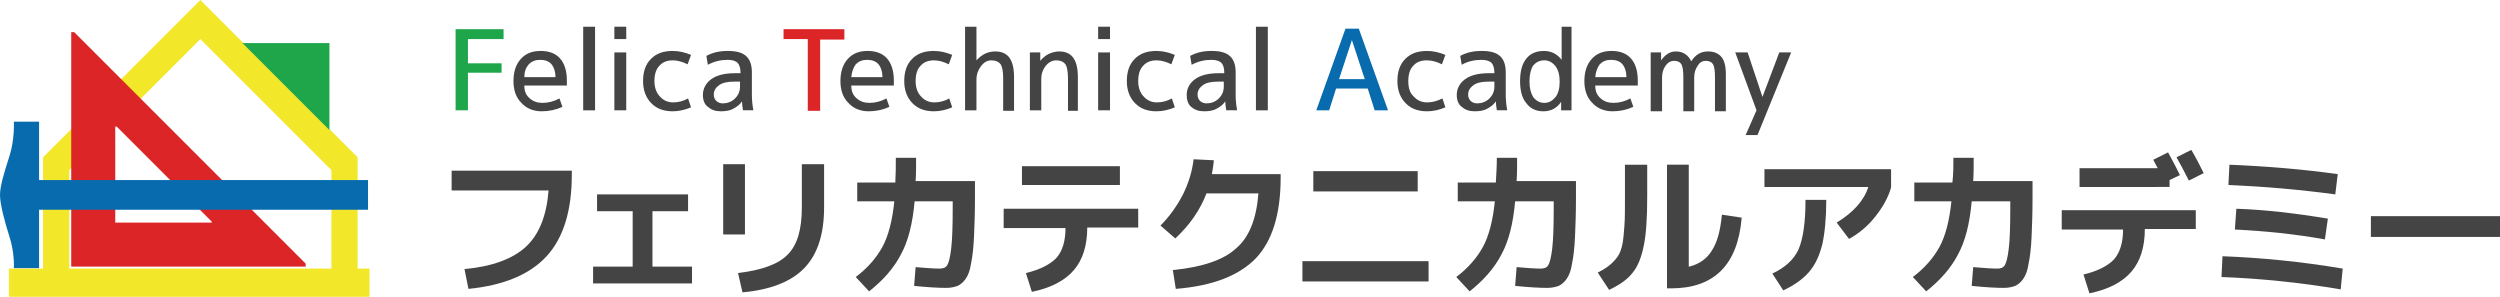
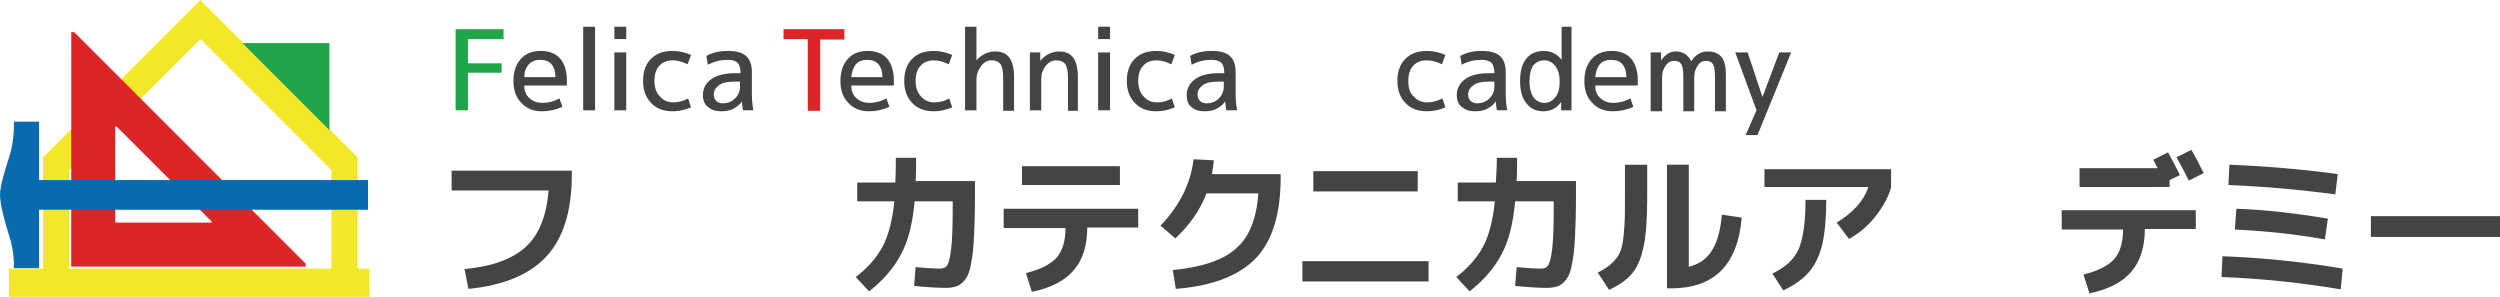
<svg xmlns="http://www.w3.org/2000/svg" version="1.1" id="レイヤー_1" x="0px" y="0px" width="475.205px" height="56.414px" viewBox="4.795 291.793 475.205 56.414" enable-background="new 4.795 291.793 475.205 56.414" xml:space="preserve">
  <g>
    <path fill="#F3E729" d="M72.776,342.848v-21.154l0,0l-29.9-29.9l-29.9,29.9v21.154H6.488v5.359h6.488h59.706h2.351v-5.359H72.776z    M17.959,324.137l24.917-24.917l24.917,24.917l0,0v18.711H17.959V324.137z" />
    <path fill="#DC2526" d="M18.899,297.904h-0.564v44.569h44.568v-0.563L18.899,297.904z M44.944,334.104H26.703v-18.241h0.282   l18.053,18.053v0.188H44.944z" />
    <polygon fill="#1FA64B" points="50.868,299.973 67.416,316.521 67.416,299.973  " />
    <g>
      <rect x="5.924" y="326.018" fill="#076BAE" width="68.826" height="5.643" />
      <path fill="#076BAE" d="M12.223,342.754H7.428c0,0,0.188-2.82-0.847-6.018c-0.94-2.914-1.786-6.205-1.786-7.898    c0-1.691,0.846-4.419,1.786-7.334c1.035-3.196,0.847-6.581,0.847-6.581h4.795V342.754z" />
    </g>
  </g>
  <g>
    <path fill="#1FA64B" d="M91.393,297.34h9.121v1.88h-6.77v4.607h6.394v1.787h-6.394v7.146h-2.351V297.34z" />
    <path fill="#444444" d="M104.462,308.153c0,1.034,0.376,1.787,1.034,2.351c0.658,0.564,1.41,0.846,2.445,0.846   c1.034,0,2.163-0.282,3.197-0.846l0.564,1.599c-1.222,0.564-2.539,0.846-3.949,0.846c-1.599,0-2.915-0.564-3.855-1.599   c-1.034-1.034-1.504-2.445-1.504-4.137c0-1.786,0.47-3.197,1.411-4.231c0.94-1.034,2.163-1.504,3.761-1.504   c1.599,0,2.821,0.47,3.667,1.41c0.846,0.94,1.316,2.351,1.316,4.231c0,0.188,0,0.564,0,0.94h-8.086L104.462,308.153   L104.462,308.153z M104.462,306.46h5.923c0-1.034-0.282-1.88-0.752-2.445c-0.47-0.564-1.223-0.846-2.163-0.846   c-0.94,0-1.599,0.282-2.163,0.846C104.744,304.674,104.462,305.426,104.462,306.46z" />
    <path fill="#444444" d="M115.651,312.76v-15.89h2.256v15.891L115.651,312.76L115.651,312.76z" />
    <path fill="#444444" d="M121.575,299.22v-2.351h2.257v2.351H121.575z M121.575,312.76v-11.001h2.257v11.001H121.575z" />
    <path fill="#444444" d="M135.491,304.016c-0.94-0.47-1.88-0.752-2.821-0.752c-1.128,0-1.975,0.376-2.539,1.034   c-0.658,0.658-0.94,1.692-0.94,2.915s0.376,2.257,1.034,2.915c0.658,0.752,1.504,1.128,2.539,1.128   c1.034,0,1.974-0.282,2.821-0.752l0.564,1.692c-1.128,0.47-2.257,0.752-3.479,0.752c-1.692,0-3.009-0.47-4.043-1.504   c-1.034-1.035-1.599-2.445-1.599-4.231s0.47-3.197,1.504-4.231c1.034-1.034,2.351-1.504,4.137-1.504   c1.222,0,2.351,0.282,3.479,0.752L135.491,304.016z" />
    <path fill="#444444" d="M138.405,309.845c0-1.222,0.564-2.256,1.599-3.009s2.539-1.128,4.513-1.128h1.034v-0.094   c0-0.846-0.188-1.504-0.564-1.881c-0.376-0.376-1.034-0.564-1.88-0.564c-1.316,0-2.539,0.282-3.761,0.94l-0.282-1.693   c1.223-0.658,2.539-0.94,4.043-0.94c1.598,0,2.727,0.282,3.479,0.94s1.128,1.693,1.128,3.103v4.231   c0,1.035,0.094,1.975,0.282,3.009h-1.975c-0.094-0.658-0.188-1.223-0.188-1.693l0,0c-0.376,0.564-0.94,1.035-1.692,1.411   c-0.658,0.376-1.504,0.47-2.351,0.47c-1.035,0-1.787-0.282-2.445-0.846C138.688,311.632,138.405,310.786,138.405,309.845z    M145.458,307.307h-1.035c-1.316,0-2.256,0.188-2.915,0.658c-0.659,0.47-1.034,1.034-1.034,1.786c0,0.564,0.188,0.94,0.47,1.223   c0.282,0.282,0.752,0.47,1.222,0.47c0.846,0,1.692-0.282,2.351-0.94c0.659-0.658,0.94-1.41,0.94-2.256L145.458,307.307   L145.458,307.307z" />
    <path fill="#DC2526" d="M153.826,297.34h11.471v1.975h-4.607v13.54h-2.351V299.22h-4.607v-1.88H153.826z" />
    <path fill="#444444" d="M166.613,308.153c0,1.034,0.376,1.787,1.034,2.351c0.658,0.564,1.41,0.846,2.445,0.846   c1.034,0,2.163-0.282,3.197-0.846l0.564,1.599c-1.222,0.564-2.539,0.846-3.949,0.846c-1.598,0-2.915-0.564-3.855-1.599   c-1.034-1.034-1.504-2.445-1.504-4.137c0-1.786,0.47-3.197,1.411-4.231c0.94-1.034,2.163-1.504,3.761-1.504   c1.599,0,2.821,0.47,3.667,1.41c0.846,0.94,1.316,2.351,1.316,4.231c0,0.188,0,0.564,0,0.94h-8.086v0.094H166.613z M166.613,306.46   h5.923c0-1.034-0.282-1.88-0.752-2.445c-0.47-0.564-1.223-0.846-2.163-0.846s-1.599,0.282-2.163,0.846   C166.989,304.674,166.707,305.426,166.613,306.46z" />
    <path fill="#444444" d="M185.136,304.016c-0.94-0.47-1.88-0.752-2.821-0.752c-1.128,0-1.975,0.376-2.539,1.034   c-0.658,0.658-0.94,1.692-0.94,2.915s0.376,2.257,1.034,2.915c0.658,0.752,1.504,1.128,2.539,1.128   c1.035,0,1.975-0.282,2.821-0.752l0.564,1.692c-1.128,0.47-2.257,0.752-3.479,0.752c-1.692,0-3.009-0.47-4.043-1.504   c-1.035-1.035-1.599-2.445-1.599-4.231s0.47-3.197,1.504-4.231c1.034-1.034,2.351-1.504,4.137-1.504   c1.222,0,2.351,0.282,3.479,0.752L185.136,304.016z" />
    <path fill="#444444" d="M190.401,303.264L190.401,303.264c1.035-1.128,2.163-1.693,3.573-1.693c2.445,0,3.573,1.599,3.573,4.89   v6.394h-2.068v-6.206c0-1.316-0.188-2.163-0.47-2.633c-0.376-0.47-0.94-0.752-1.787-0.752c-0.752,0-1.41,0.376-1.974,1.128   s-0.847,1.599-0.847,2.445v5.924h-2.163V296.87h2.163V303.264L190.401,303.264z" />
    <path fill="#444444" d="M202.531,301.759v1.598l0,0c0.47-0.564,1.034-1.034,1.599-1.316c0.658-0.282,1.316-0.47,1.975-0.47   c2.444,0,3.573,1.599,3.573,4.89v6.394h-1.88v-6.206c0-1.316-0.188-2.163-0.47-2.633c-0.376-0.47-0.94-0.752-1.787-0.752   c-0.752,0-1.41,0.376-1.975,1.034c-0.564,0.752-0.846,1.504-0.846,2.539v5.924h-2.163V301.76L202.531,301.759L202.531,301.759z" />
    <path fill="#444444" d="M213.532,299.22v-2.351h2.257v2.351H213.532z M213.532,312.76v-11.001h2.257v11.001H213.532z" />
    <path fill="#444444" d="M227.448,304.016c-0.94-0.47-1.881-0.752-2.821-0.752c-1.128,0-1.975,0.376-2.539,1.034   c-0.658,0.658-0.94,1.692-0.94,2.915s0.376,2.257,1.034,2.915c0.658,0.752,1.504,1.128,2.539,1.128   c1.035,0,1.975-0.282,2.821-0.752l0.564,1.692c-1.128,0.47-2.257,0.752-3.479,0.752c-1.692,0-3.009-0.47-4.043-1.504   c-1.035-1.035-1.599-2.445-1.599-4.231s0.47-3.197,1.504-4.231c1.034-1.034,2.351-1.504,4.137-1.504   c1.222,0,2.351,0.282,3.479,0.752L227.448,304.016z" />
    <path fill="#444444" d="M230.362,309.845c0-1.222,0.564-2.256,1.599-3.009s2.539-1.128,4.513-1.128h1.034v-0.094   c0-0.846-0.188-1.504-0.564-1.881c-0.376-0.376-1.035-0.564-1.881-0.564c-1.316,0-2.539,0.282-3.761,0.94l-0.282-1.693   c1.222-0.658,2.539-0.94,4.043-0.94c1.599,0,2.727,0.282,3.479,0.94s1.128,1.693,1.128,3.103v4.231   c0,1.035,0.094,1.975,0.282,3.009h-2.069c-0.094-0.658-0.188-1.223-0.188-1.693l0,0c-0.376,0.564-0.94,1.035-1.692,1.411   c-0.658,0.376-1.504,0.47-2.351,0.47c-1.034,0-1.787-0.282-2.445-0.846C230.645,311.632,230.362,310.786,230.362,309.845z    M237.414,307.307h-1.034c-1.316,0-2.256,0.188-2.915,0.658c-0.659,0.47-1.034,1.034-1.034,1.786c0,0.564,0.188,0.94,0.47,1.223   c0.282,0.282,0.752,0.47,1.223,0.47c0.846,0,1.692-0.282,2.351-0.94c0.659-0.658,0.94-1.41,0.94-2.256L237.414,307.307   L237.414,307.307z" />
-     <path fill="#444444" d="M243.525,312.76v-15.89h2.258v15.891L243.525,312.76L243.525,312.76z" />
-     <path fill="#076BAE" d="M254.997,312.76l5.548-15.514h2.538l5.548,15.514h-2.539l-1.316-4.137h-6.018l-1.316,4.137H254.997z    M259.322,306.836h4.889l-2.443-7.428l0,0L259.322,306.836z" />
    <path fill="#444444" d="M278.879,304.016c-0.939-0.47-1.88-0.752-2.914-0.752c-1.129,0-1.975,0.376-2.539,1.034   c-0.658,0.658-0.939,1.692-0.939,2.915s0.281,2.257,1.033,2.915c0.658,0.752,1.506,1.128,2.539,1.128   c1.035,0,1.976-0.282,2.916-0.752l0.562,1.692c-1.128,0.47-2.256,0.752-3.479,0.752c-1.692,0-3.01-0.47-4.043-1.504   c-1.035-1.035-1.6-2.445-1.6-4.231s0.47-3.197,1.505-4.231c1.034-1.034,2.351-1.504,4.138-1.504c1.223,0,2.351,0.282,3.479,0.752   L278.879,304.016z" />
    <path fill="#444444" d="M281.7,309.845c0-1.222,0.563-2.256,1.599-3.009s2.539-1.128,4.514-1.128h1.033v-0.094   c0-0.846-0.188-1.504-0.562-1.881c-0.376-0.376-1.034-0.564-1.881-0.564c-1.316,0-2.633,0.282-3.762,0.94l-0.281-1.693   c1.223-0.658,2.537-0.94,4.043-0.94c1.599,0,2.728,0.282,3.479,0.94c0.752,0.658,1.128,1.693,1.128,3.103v4.231   c0,1.035,0.095,1.975,0.282,3.009h-1.975c-0.094-0.658-0.188-1.223-0.188-1.693l0,0c-0.377,0.564-0.94,1.035-1.692,1.411   c-0.658,0.376-1.504,0.47-2.352,0.47c-1.034,0-1.786-0.282-2.443-0.846C281.982,311.632,281.7,310.786,281.7,309.845z    M288.846,307.307h-1.033c-1.315,0-2.258,0.188-2.916,0.658c-0.657,0.47-1.032,1.034-1.032,1.786c0,0.564,0.188,0.94,0.47,1.223   c0.282,0.283,0.752,0.47,1.223,0.47c0.846,0,1.692-0.282,2.352-0.94c0.658-0.658,0.939-1.41,0.939-2.256v-0.941H288.846z" />
    <path fill="#444444" d="M303.514,296.87v15.891h-1.975v-1.599l0,0c-0.846,1.222-1.975,1.787-3.385,1.787   c-1.316,0-2.444-0.47-3.196-1.504c-0.847-0.94-1.224-2.445-1.224-4.231c0-1.88,0.377-3.291,1.224-4.325   c0.752-0.94,1.88-1.41,3.29-1.41c1.411,0,2.539,0.564,3.386,1.692l0,0v-6.3L303.514,296.87L303.514,296.87z M295.521,307.307   c0,1.316,0.283,2.256,0.752,3.009c0.563,0.658,1.223,1.034,2.068,1.034s1.506-0.376,2.068-1.034   c0.564-0.658,0.847-1.692,0.847-2.915v-0.188c0-1.222-0.282-2.163-0.847-2.915c-0.562-0.658-1.223-1.034-2.068-1.034   c-0.939,0-1.599,0.376-2.162,1.034C295.805,304.956,295.521,305.896,295.521,307.307z" />
    <path fill="#444444" d="M308.027,308.153c0,1.034,0.376,1.787,1.033,2.351c0.658,0.564,1.41,0.846,2.445,0.846   c1.034,0,2.162-0.282,3.196-0.846l0.563,1.599c-1.223,0.564-2.539,0.846-3.948,0.846c-1.6,0-2.915-0.564-3.855-1.599   c-1.034-1.034-1.504-2.445-1.504-4.137c0-1.786,0.47-3.197,1.41-4.231c0.939-1.034,2.163-1.504,3.761-1.504   c1.599,0,2.821,0.47,3.667,1.41c0.847,0.94,1.316,2.351,1.316,4.231c0,0.188,0,0.564,0,0.94h-8.086L308.027,308.153   L308.027,308.153z M308.027,306.46h5.924c0-1.034-0.282-1.88-0.752-2.445c-0.472-0.564-1.224-0.846-2.163-0.846   c-0.94,0-1.599,0.282-2.162,0.846C308.403,304.674,308.121,305.426,308.027,306.46z" />
    <path fill="#444444" d="M320.533,301.759v1.504l0,0c0.846-1.128,1.691-1.693,2.819-1.693c1.316,0,2.352,0.658,2.915,1.881l0,0   c0.847-1.316,1.881-1.881,3.196-1.881c1.129,0,1.976,0.376,2.539,1.035c0.564,0.659,0.847,1.786,0.847,3.291v7.052h-2.068v-6.394   c0-1.222-0.094-2.068-0.376-2.539c-0.282-0.471-0.752-0.658-1.41-0.658c-0.564,0-1.128,0.282-1.505,0.94   c-0.471,0.658-0.658,1.41-0.658,2.256v6.394h-2.068v-6.394c0-1.222-0.094-2.068-0.376-2.539c-0.281-0.471-0.752-0.658-1.41-0.658   c-0.563,0-1.128,0.282-1.599,0.94c-0.47,0.658-0.658,1.41-0.658,2.256v6.394h-2.162v-11.189h1.975V301.759z" />
    <path fill="#444444" d="M339.808,310.221L339.808,310.221l3.197-8.462h2.257l-6.394,15.702h-2.257l2.067-4.701l-4.043-11.001h2.352   L339.808,310.221z" />
  </g>
  <g>
    <path fill="#444444" d="M90.641,324.23h22.848v0.752c0,6.865-1.599,12.035-4.795,15.516c-3.197,3.479-8.18,5.547-14.856,6.205   l-0.752-3.762c5.266-0.469,9.215-1.975,11.659-4.23c2.539-2.352,3.949-5.924,4.325-10.719H90.641V324.23z" />
-     <path fill="#444444" d="M118.19,328.744h17.395v3.197h-6.77v10.531h7.522v3.195h-18.805v-3.195h7.522v-10.531h-6.77v-3.197H118.19z   " />
-     <path fill="#444444" d="M142.261,336.359v-13.352h4.137v13.352H142.261z M157.21,323.009h4.231v8.181   c0,5.078-1.223,8.933-3.761,11.564c-2.445,2.539-6.394,4.137-11.753,4.607l-0.847-3.668c4.607-0.562,7.71-1.691,9.497-3.572   c1.787-1.786,2.633-4.795,2.633-8.838V323.009L157.21,323.009z" />
    <path fill="#444444" d="M175.075,321.787h3.855c0,1.598,0,3.102-0.094,4.418h11.283v3.104c0,3.01-0.094,5.547-0.188,7.616   c-0.094,1.974-0.282,3.667-0.564,4.983c-0.188,1.316-0.564,2.256-1.034,2.914s-0.94,1.035-1.504,1.316   c-0.564,0.188-1.222,0.377-2.163,0.377c-1.316,0-3.385-0.096-6.112-0.377l0.282-3.572c2.068,0.188,3.573,0.281,4.607,0.281   c0.658,0,1.128-0.188,1.41-0.658c0.282-0.471,0.564-1.504,0.752-3.196c0.188-1.599,0.282-4.138,0.282-7.522v-1.41h-7.24   c-0.376,4.231-1.222,7.616-2.633,10.154c-1.316,2.539-3.385,4.891-6.018,6.959l-2.539-2.727c2.256-1.693,3.949-3.668,5.077-5.736   s1.88-4.982,2.257-8.65h-7.052v-3.571h7.24C175.075,324.795,175.075,323.385,175.075,321.787z" />
    <path fill="#444444" d="M195.573,331.471h25.575v3.573h-9.685c0,3.386-0.846,6.112-2.539,8.087   c-1.693,1.975-4.325,3.385-7.992,4.137l-1.128-3.572c2.727-0.658,4.701-1.692,5.83-2.916c1.128-1.315,1.692-3.195,1.692-5.641   h-11.753L195.573,331.471L195.573,331.471z M199.052,326.958v-3.573h18.617v3.573H199.052z" />
    <path fill="#444444" d="M243.996,328.557h-9.873c-1.223,3.196-3.197,6.019-5.924,8.558l-2.821-2.445   c1.692-1.692,3.103-3.667,4.231-5.83c1.128-2.256,1.786-4.419,2.068-6.771l3.855,0.188c-0.094,0.847-0.188,1.692-0.376,2.632   h13.069v0.658c0,6.959-1.598,12.036-4.701,15.326c-3.195,3.291-8.18,5.266-15.23,5.83l-0.564-3.572   c5.548-0.564,9.591-1.881,12.036-4.138C242.209,336.925,243.62,333.445,243.996,328.557z" />
    <path fill="#444444" d="M252.363,345.293v-3.855h23.978v3.855H252.363z M254.434,328.18v-3.854h19.84v3.854H254.434z" />
    <path fill="#444444" d="M289.316,321.787h3.854c0,1.598,0,3.102-0.095,4.418h11.283v3.104c0,3.01-0.094,5.547-0.188,7.616   c-0.094,1.974-0.28,3.667-0.563,4.983c-0.188,1.316-0.563,2.256-1.033,2.914c-0.471,0.658-0.94,1.035-1.506,1.316   c-0.562,0.188-1.221,0.377-2.162,0.377c-1.315,0-3.385-0.096-6.111-0.377l0.282-3.572c2.069,0.188,3.573,0.281,4.606,0.281   c0.658,0,1.129-0.188,1.41-0.658c0.282-0.471,0.564-1.504,0.754-3.196c0.188-1.599,0.28-4.138,0.28-7.522v-1.41h-7.334   c-0.376,4.231-1.223,7.616-2.633,10.154c-1.315,2.539-3.386,4.891-6.019,6.959l-2.537-2.727c2.256-1.693,3.947-3.668,5.076-5.736   s1.881-4.982,2.258-8.65h-7.053v-3.571h7.24C289.223,324.795,289.316,323.385,289.316,321.787z" />
    <path fill="#444444" d="M313.857,323.104h4.043v6.019c0,4.043-0.188,7.146-0.658,9.401c-0.471,2.257-1.129,3.949-2.163,5.172   c-0.94,1.223-2.444,2.257-4.419,3.195l-2.163-3.289c0.94-0.471,1.693-0.94,2.257-1.412c0.564-0.469,1.034-0.938,1.505-1.598   c0.47-0.658,0.752-1.505,0.94-2.445c0.188-1.032,0.281-2.256,0.376-3.571c0.094-1.316,0.094-3.104,0.094-5.267v-6.205H313.857   L313.857,323.104z M325.893,342.473c1.881-0.471,3.386-1.505,4.325-3.104c1.034-1.598,1.599-3.855,1.88-6.77l3.763,0.563   c-0.753,9.024-5.267,13.444-13.446,13.444h-0.752v-23.506h4.137v19.369h0.094V342.473z" />
    <path fill="#444444" d="M340.185,327.428v-3.479h24.07v3.479c-0.563,1.975-1.599,3.762-3.009,5.549   c-1.411,1.785-3.104,3.195-4.983,4.23l-2.351-3.104c3.103-1.881,5.171-4.138,6.018-6.771h-19.745V327.428z M347.988,329.779h3.949   c0,3.479-0.282,6.299-0.753,8.461c-0.563,2.162-1.315,3.855-2.538,5.266c-1.129,1.316-2.82,2.539-4.891,3.479l-2.068-3.195   c2.444-1.129,4.138-2.729,4.983-4.607C347.519,337.207,347.988,334.104,347.988,329.779z" />
-     <path fill="#444444" d="M376.102,321.787h3.855c0,1.598,0,3.102-0.094,4.418h11.281v3.104c0,3.01-0.094,5.547-0.188,7.616   c-0.094,1.974-0.282,3.667-0.564,4.983c-0.188,1.316-0.563,2.256-1.033,2.914c-0.471,0.658-0.94,1.035-1.504,1.316   c-0.564,0.188-1.224,0.377-2.163,0.377c-1.316,0-3.386-0.096-6.111-0.377l0.282-3.572c2.067,0.188,3.572,0.281,4.605,0.281   c0.658,0,1.129-0.188,1.411-0.658c0.281-0.471,0.563-1.504,0.752-3.196c0.188-1.599,0.282-4.138,0.282-7.522v-1.41h-7.334   c-0.376,4.231-1.223,7.616-2.633,10.154c-1.316,2.539-3.385,4.891-6.019,6.959l-2.539-2.727c2.258-1.693,3.949-3.668,5.077-5.736   c1.129-2.068,1.881-4.982,2.257-8.65h-7.052v-3.571h7.24C376.102,324.795,376.102,323.385,376.102,321.787z" />
    <path fill="#444444" d="M396.6,331.753h25.574v3.573h-9.685c0,3.385-0.847,6.111-2.538,8.086c-1.692,1.975-4.325,3.385-7.992,4.137   l-1.129-3.572c2.728-0.658,4.702-1.691,5.83-2.914c1.128-1.316,1.691-3.196,1.691-5.643h-11.658v-3.667H396.6z M400.078,327.334   v-3.572h14.855c-0.563-1.035-0.847-1.6-0.847-1.6l2.821-1.41c0.846,1.505,1.599,3.01,2.256,4.325l-1.974,0.94v1.315   L400.078,327.334L400.078,327.334z M423.679,324.701l-2.819,1.41c-1.035-2.068-1.882-3.572-2.352-4.42l2.82-1.409   C422.269,321.881,423.021,323.385,423.679,324.701z" />
    <path fill="#444444" d="M427.062,344.447l0.188-3.949c7.428,0.281,15.044,1.033,22.848,2.35l-0.376,3.949   C441.92,345.48,434.397,344.729,427.062,344.447z M428.38,326.958l0.188-3.854c6.958,0.281,13.82,0.847,20.591,1.785l-0.47,3.855   C441.731,327.805,435.056,327.24,428.38,326.958z M429.603,335.42l0.282-3.949c5.453,0.188,11.188,0.848,17.396,1.881l-0.564,3.949   C440.979,336.268,435.244,335.702,429.603,335.42z" />
    <path fill="#444444" d="M455.459,336.83v-3.949H480v3.949H455.459z" />
  </g>
</svg>